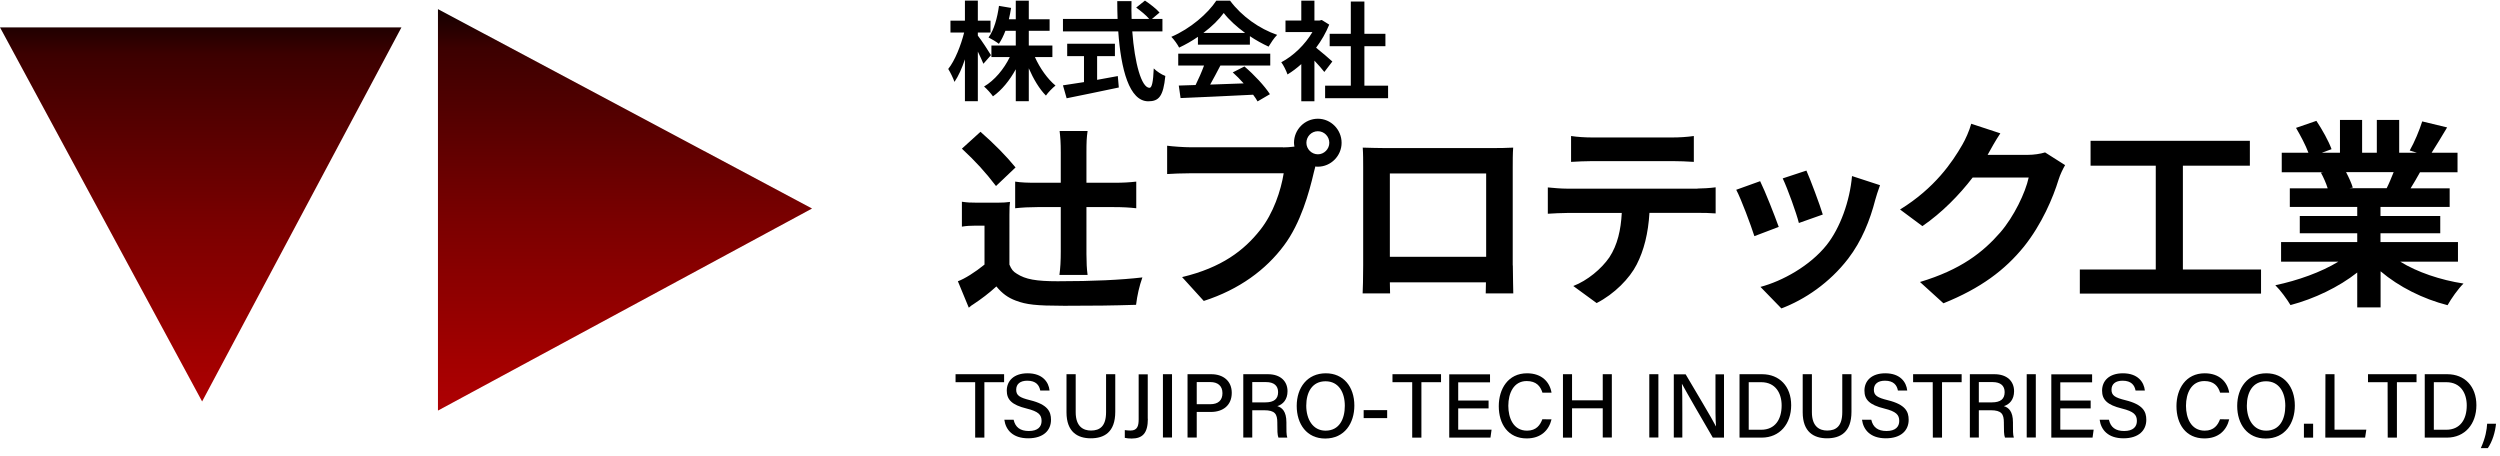
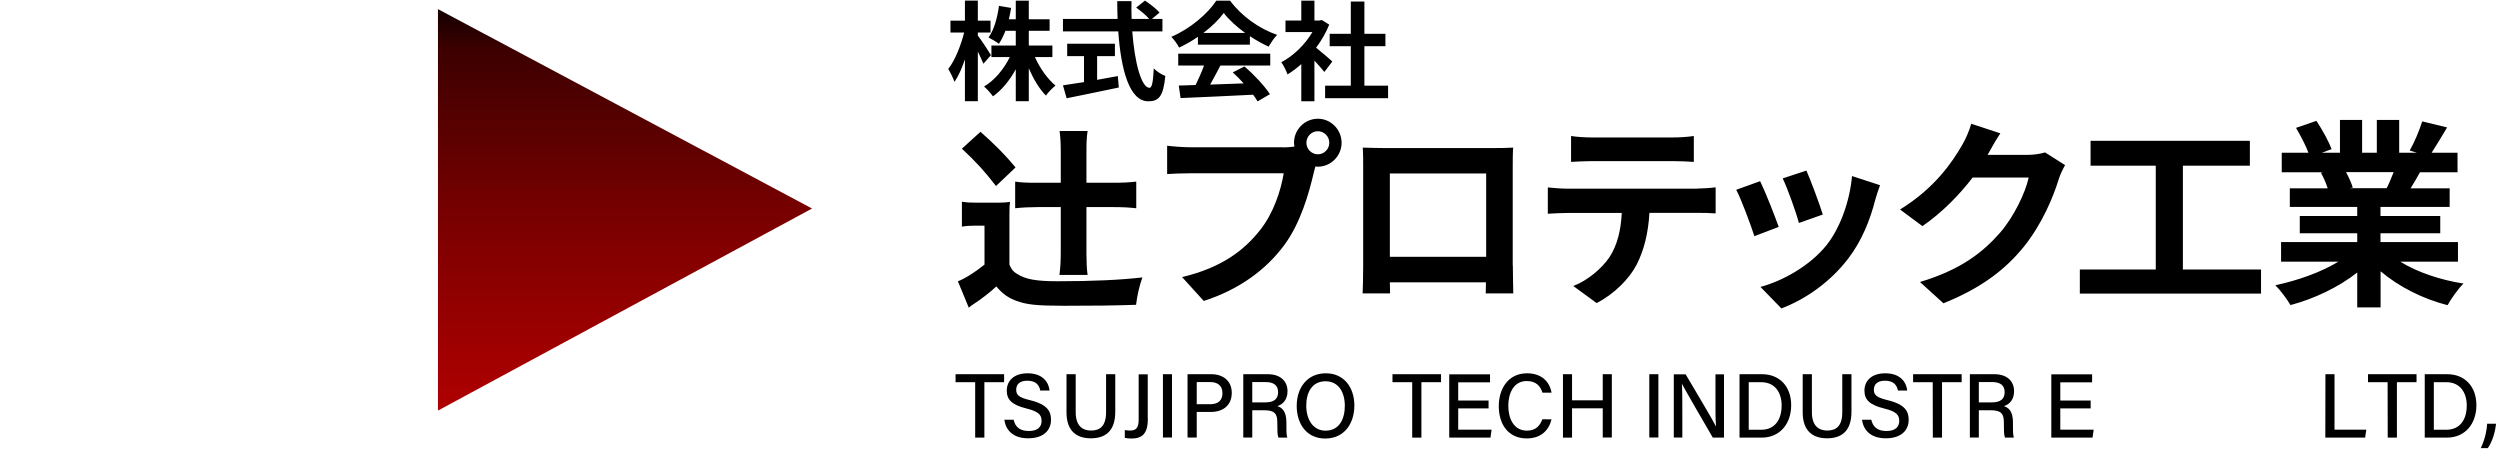
<svg xmlns="http://www.w3.org/2000/svg" width="274" height="50" viewBox="0 0 274 50">
  <defs>
    <linearGradient id="a" x1="50%" x2="50%" y1="133.664%" y2="-8.087%">
      <stop offset="0%" stop-color="#C20009" />
      <stop offset="10.88%" stop-color="#BA0007" />
      <stop offset="30.71%" stop-color="#A30000" />
      <stop offset="57.26%" stop-color="#7A0000" />
      <stop offset="89.17%" stop-color="#3C0000" />
      <stop offset="100%" />
    </linearGradient>
    <linearGradient id="b" x1="50%" x2="50%" y1="128.492%" y2="-4.497%">
      <stop offset="0%" stop-color="#C20009" />
      <stop offset="10.88%" stop-color="#BA0007" />
      <stop offset="30.71%" stop-color="#A30000" />
      <stop offset="57.26%" stop-color="#7A0000" />
      <stop offset="89.17%" stop-color="#3C0000" />
      <stop offset="100%" />
    </linearGradient>
  </defs>
  <g fill="none" transform="translate(0 .064)">
-     <polygon fill="url(#a)" points="44 2.936 22.152 43.936 0 2.936" />
    <polygon fill="url(#b)" points="48 .936 89 22.79 48 44.936" />
    <path fill="#000" d="M3.854,6.925 C3.72,6.595 3.488,6.086 3.244,5.59 L3.244,11.026 L1.829,11.026 L1.829,6.441 C1.5,7.422 1.11,8.296 0.683,8.911 C0.549,8.509 0.232,7.871 1.22124533e-15,7.493 C0.732,6.583 1.39,4.916 1.744,3.498 L0.244,3.498 L0.244,2.198 L1.829,2.198 L1.829,3.05311332e-16 L3.244,3.05311332e-16 L3.244,2.198 L4.634,2.198 L4.634,3.498 L3.244,3.498 L3.244,3.841 C3.598,4.278 4.488,5.637 4.683,5.98 L3.854,6.925 Z M9.5,6.193 C10.037,7.398 10.89,8.604 11.756,9.313 C11.427,9.573 10.939,10.069 10.707,10.412 C10,9.703 9.341,8.604 8.829,7.422 L8.829,11.026 L7.402,11.026 L7.402,7.528 C6.732,8.745 5.878,9.809 4.902,10.495 C4.683,10.175 4.232,9.679 3.927,9.419 C5.073,8.745 6.11,7.505 6.744,6.193 L4.732,6.193 L4.732,4.928 L7.402,4.928 L7.402,3.309 L6.268,3.309 C6.061,3.853 5.817,4.349 5.549,4.739 C5.305,4.538 4.732,4.195 4.415,4.042 C5.024,3.215 5.378,1.903 5.561,0.579 L6.89,0.804 C6.817,1.229 6.744,1.643 6.646,2.045 L7.402,2.045 L7.402,0.012 L8.829,0.012 L8.829,2.045 L11.11,2.045 L11.11,3.309 L8.829,3.309 L8.829,4.928 L11.415,4.928 L11.415,6.193 L9.5,6.193 Z M20.171,3.38 C20.427,6.831 21.171,9.561 22.061,9.561 C22.317,9.561 22.463,8.935 22.524,7.434 C22.854,7.765 23.39,8.119 23.793,8.261 C23.573,10.495 23.085,11.038 21.927,11.038 C19.841,11.038 18.927,7.54 18.634,3.38 L12.573,3.38 L12.573,2.009 L18.561,2.009 C18.537,1.371 18.524,0.709 18.524,0.059 L20.085,0.059 C20.073,0.709 20.073,1.371 20.098,2.009 L22.024,2.009 C21.695,1.607 21.085,1.123 20.598,0.768 L21.561,3.05311332e-16 C22.11,0.366 22.829,0.922 23.159,1.312 L22.329,2.009 L23.476,2.009 L23.476,3.38 L20.171,3.38 Z M16.317,8.686 C17.061,8.556 17.841,8.415 18.585,8.273 L18.695,9.525 C16.695,9.951 14.549,10.388 12.976,10.707 L12.573,9.289 C13.195,9.195 14,9.076 14.878,8.935 L14.878,6.086 L13.037,6.086 L13.037,4.727 L18.268,4.727 L18.268,6.086 L16.317,6.086 L16.317,8.686 L16.317,8.686 Z M27.366,3.971 C26.72,4.42 26.012,4.822 25.305,5.153 C25.134,4.81 24.756,4.278 24.451,3.971 C26.537,3.085 28.463,1.406 29.378,0.012 L30.89,0.012 C32.183,1.749 34.122,3.096 36.049,3.758 C35.683,4.125 35.366,4.633 35.11,5.046 C34.439,4.739 33.732,4.349 33.061,3.9 L33.061,4.834 L27.366,4.834 L27.366,3.971 Z M25.207,5.815 L35.293,5.815 L35.293,7.115 L29.829,7.115 C29.476,7.812 29.073,8.545 28.707,9.206 C29.878,9.171 31.134,9.124 32.378,9.076 C32,8.651 31.585,8.225 31.183,7.871 L32.463,7.221 C33.549,8.143 34.683,9.372 35.256,10.258 L33.902,11.05 C33.78,10.825 33.61,10.577 33.415,10.317 C30.549,10.471 27.537,10.589 25.463,10.684 L25.268,9.313 L27.11,9.254 C27.439,8.592 27.78,7.812 28.037,7.115 L25.207,7.115 L25.207,5.815 L25.207,5.815 Z M32.537,3.545 C31.598,2.86 30.756,2.092 30.195,1.359 C29.671,2.08 28.89,2.848 27.963,3.545 L32.537,3.545 Z M41.22,7.824 C40.963,7.493 40.549,7.02 40.134,6.583 L40.134,11.038 L38.695,11.038 L38.695,6.961 C38.207,7.398 37.695,7.788 37.183,8.095 C37.061,7.717 36.72,7.032 36.5,6.76 C37.829,6.063 39.11,4.822 39.915,3.451 L36.963,3.451 L36.963,2.186 L38.695,2.186 L38.695,0.012 L40.134,0.012 L40.134,2.186 L40.683,2.186 L40.939,2.127 L41.756,2.635 C41.39,3.534 40.902,4.385 40.317,5.165 C40.902,5.625 41.841,6.441 42.098,6.677 L41.22,7.824 Z M48.207,9.325 L48.207,10.695 L41.305,10.695 L41.305,9.325 L44.122,9.325 L44.122,4.999 L41.805,4.999 L41.805,3.64 L44.122,3.64 L44.122,0.106 L45.61,0.106 L45.61,3.64 L47.915,3.64 L47.915,4.999 L45.61,4.999 L45.61,9.325 L48.207,9.325 Z" transform="translate(103.927)" />
    <g fill="#000" transform="translate(104.729 40.849)">
      <path d="M2.15,0.975 L0,0.975 L0,0.1 L5.321,0.1 L5.321,0.975 L3.159,0.975 L3.159,7.05 L2.15,7.05 C2.15,7.05 2.15,0.975 2.15,0.975 Z M13.167,0.1 L13.167,4.263 C13.167,5.85 14.006,6.275 14.844,6.275 C15.816,6.275 16.496,5.8 16.496,4.263 L16.496,0.1 L17.504,0.1 L17.504,4.213 C17.504,6.487 16.265,7.125 14.82,7.125 C13.386,7.125 12.159,6.438 12.159,4.275 L12.159,0.1 L13.167,0.1 Z M21.076,4.987 C21.076,6.562 20.493,7.15 19.302,7.15 C19.035,7.15 18.756,7.125 18.549,7.075 L18.549,6.225 C18.671,6.25 18.962,6.275 19.181,6.275 C19.97,6.275 20.068,5.688 20.068,5.037 L20.068,0.113 L21.064,0.113 L21.064,4.987 L21.076,4.987 L21.076,4.987 Z" />
      <polygon points="23.724 .1 23.724 7.037 22.728 7.037 22.728 .1" />
      <path d="M25.425,0.1 L28.025,0.1 C29.361,0.1 30.272,0.863 30.272,2.138 C30.272,3.525 29.3,4.237 27.976,4.237 L26.433,4.237 L26.433,7.037 L25.425,7.037 L25.425,0.1 Z M26.433,3.388 L27.915,3.388 C28.79,3.388 29.252,2.962 29.252,2.175 C29.252,1.35 28.705,0.963 27.94,0.963 L26.433,0.963 L26.433,3.388 Z M32.519,4.037 L32.519,7.037 L31.535,7.037 L31.535,0.1 L34.232,0.1 C35.629,0.1 36.383,0.887 36.383,1.962 C36.383,2.875 35.884,3.413 35.265,3.6 C35.775,3.75 36.261,4.162 36.261,5.375 L36.261,5.688 C36.261,6.162 36.249,6.75 36.358,7.05 L35.386,7.05 C35.265,6.75 35.265,6.213 35.265,5.55 L35.265,5.412 C35.265,4.463 35.01,4.05 33.819,4.05 L32.519,4.05 L32.519,4.037 Z M32.519,3.188 L33.941,3.188 C34.925,3.188 35.35,2.8 35.35,2.062 C35.35,1.363 34.9,0.963 34.026,0.963 L32.519,0.963 C32.519,0.963 32.519,3.188 32.519,3.188 Z M43.708,3.538 C43.708,5.45 42.651,7.15 40.513,7.15 C38.496,7.15 37.391,5.575 37.391,3.575 C37.391,1.575 38.545,0 40.586,0 C42.505,0 43.708,1.462 43.708,3.538 Z M38.436,3.55 C38.436,5.025 39.152,6.287 40.549,6.287 C42.068,6.287 42.663,5 42.663,3.562 C42.663,2.1 41.995,0.875 40.549,0.875 C39.079,0.875 38.436,2.087 38.436,3.55 Z" />
-       <polygon points="47.304 4.037 47.304 4.912 44.728 4.912 44.728 4.037" />
      <polygon points="50.037 .975 47.887 .975 47.887 .1 53.208 .1 53.208 .975 51.057 .975 51.057 7.051 50.049 7.051 50.049 .975" />
      <polygon points="58.419 3.85 55.091 3.85 55.091 6.176 58.747 6.176 58.626 7.051 54.107 7.051 54.107 .113 58.577 .113 58.577 .988 55.091 .988 55.091 2.987 58.419 2.987" />
      <path d="M65.319,5.05 C65.028,6.25 64.153,7.138 62.598,7.138 C60.557,7.138 59.537,5.562 59.537,3.6 C59.537,1.712 60.557,0 62.635,0 C64.263,0 65.125,0.963 65.319,2.125 L64.323,2.125 C64.105,1.413 63.643,0.85 62.598,0.85 C61.165,0.85 60.582,2.188 60.582,3.562 C60.582,4.888 61.128,6.287 62.635,6.287 C63.655,6.287 64.08,5.662 64.311,5.037 L65.319,5.05 L65.319,5.05 Z" />
      <polygon points="66.571 .1 67.567 .1 67.567 2.962 70.932 2.962 70.932 .1 71.928 .1 71.928 7.037 70.932 7.037 70.932 3.837 67.567 3.837 67.567 7.051 66.571 7.051" />
      <polygon points="77.03 .1 77.03 7.037 76.034 7.037 76.034 .1" />
      <path d="M78.719,7.05 L78.719,0.113 L80.019,0.113 C80.966,1.725 82.959,5.05 83.335,5.812 L83.347,5.812 C83.274,4.95 83.287,3.837 83.287,2.7 L83.287,0.113 L84.222,0.113 L84.222,7.05 L82.995,7.05 C82.132,5.575 80.031,1.95 79.618,1.163 L79.606,1.163 C79.654,1.913 79.654,3.138 79.654,4.388 L79.654,7.037 L78.719,7.037 L78.719,7.05 L78.719,7.05 Z M85.923,0.1 L88.389,0.1 C90.296,0.1 91.584,1.425 91.584,3.5 C91.584,5.55 90.332,7.05 88.352,7.05 L85.923,7.05 L85.923,0.1 Z M86.931,6.188 L88.292,6.188 C89.822,6.188 90.539,5.05 90.539,3.525 C90.539,2.2 89.883,0.975 88.292,0.975 L86.931,0.975 L86.931,6.188 Z M93.855,0.1 L93.855,4.263 C93.855,5.85 94.694,6.275 95.532,6.275 C96.504,6.275 97.184,5.8 97.184,4.263 L97.184,0.1 L98.192,0.1 L98.192,4.213 C98.192,6.487 96.953,7.125 95.508,7.125 C94.074,7.125 92.847,6.438 92.847,4.275 L92.847,0.1 L93.855,0.1 Z M100.367,5.1 C100.549,5.912 101.084,6.325 102.031,6.325 C103.027,6.325 103.428,5.85 103.428,5.225 C103.428,4.55 103.1,4.188 101.788,3.862 C100.148,3.462 99.614,2.875 99.614,1.9 C99.614,0.838 100.379,0 101.897,0 C103.537,0 104.206,0.963 104.303,1.887 L103.282,1.887 C103.173,1.312 102.821,0.812 101.861,0.812 C101.084,0.812 100.646,1.175 100.646,1.8 C100.646,2.425 101.011,2.663 102.177,2.95 C104.108,3.425 104.461,4.2 104.461,5.1 C104.461,6.25 103.635,7.125 101.958,7.125 C100.257,7.125 99.492,6.188 99.346,5.088 L100.367,5.088 L100.367,5.1 Z M6.367,5.1 C6.549,5.912 7.084,6.325 8.031,6.325 C9.027,6.325 9.428,5.85 9.428,5.225 C9.428,4.55 9.1,4.188 7.788,3.862 C6.148,3.462 5.614,2.875 5.614,1.9 C5.614,0.838 6.379,-7.10542736e-15 7.897,-7.10542736e-15 C9.537,-7.10542736e-15 10.206,0.963 10.303,1.887 L9.282,1.887 C9.173,1.312 8.821,0.812 7.861,0.812 C7.084,0.812 6.646,1.175 6.646,1.8 C6.646,2.425 7.011,2.663 8.177,2.95 C10.108,3.425 10.461,4.2 10.461,5.1 C10.461,6.25 9.635,7.125 7.958,7.125 C6.257,7.125 5.492,6.188 5.346,5.088 L6.367,5.088 L6.367,5.1 Z" />
      <polygon points="107.097 .975 104.947 .975 104.947 .1 110.267 .1 110.267 .975 108.117 .975 108.117 7.051 107.109 7.051" />
      <path d="M112.151,4.037 L112.151,7.037 L111.167,7.037 L111.167,0.1 L113.863,0.1 C115.26,0.1 116.014,0.887 116.014,1.962 C116.014,2.875 115.516,3.413 114.896,3.6 C115.406,3.75 115.892,4.162 115.892,5.375 L115.892,5.688 C115.892,6.162 115.88,6.75 115.989,7.05 L115.017,7.05 C114.896,6.75 114.896,6.213 114.896,5.55 L114.896,5.412 C114.896,4.463 114.641,4.05 113.45,4.05 L112.151,4.05 L112.151,4.037 L112.151,4.037 Z M112.151,3.188 L113.572,3.188 C114.556,3.188 114.981,2.8 114.981,2.062 C114.981,1.363 114.532,0.963 113.657,0.963 L112.151,0.963 L112.151,3.188 L112.151,3.188 Z" />
-       <polygon points="118.395 .1 118.395 7.037 117.398 7.037 117.398 .1" />
      <polygon points="124.408 3.85 121.079 3.85 121.079 6.176 124.736 6.176 124.614 7.051 120.095 7.051 120.095 .113 124.566 .113 124.566 .988 121.079 .988 121.079 2.987 124.408 2.987" />
-       <path d="M126.412,5.1 C126.595,5.912 127.129,6.325 128.077,6.325 C129.073,6.325 129.474,5.85 129.474,5.225 C129.474,4.55 129.146,4.188 127.834,3.862 C126.194,3.462 125.659,2.875 125.659,1.9 C125.659,0.838 126.425,0 127.943,0 C129.583,0 130.251,0.963 130.348,1.887 L129.328,1.887 C129.219,1.312 128.866,0.812 127.907,0.812 C127.129,0.812 126.692,1.175 126.692,1.8 C126.692,2.425 127.056,2.663 128.223,2.95 C130.154,3.425 130.506,4.2 130.506,5.1 C130.506,6.25 129.68,7.125 128.004,7.125 C126.303,7.125 125.538,6.188 125.392,5.088 L126.412,5.088 L126.412,5.1 Z M139.593,5.05 C139.302,6.25 138.427,7.138 136.872,7.138 C134.831,7.138 133.811,5.562 133.811,3.6 C133.811,1.712 134.831,0 136.908,0 C138.536,0 139.399,0.963 139.593,2.125 L138.597,2.125 C138.378,1.413 137.917,0.85 136.872,0.85 C135.439,0.85 134.855,2.188 134.855,3.562 C134.855,4.888 135.402,6.287 136.908,6.287 C137.929,6.287 138.354,5.662 138.585,5.037 L139.593,5.05 L139.593,5.05 Z M146.785,3.538 C146.785,5.45 145.728,7.15 143.59,7.15 C141.573,7.15 140.468,5.575 140.468,3.575 C140.468,1.575 141.622,0 143.663,0 C145.594,0 146.785,1.462 146.785,3.538 Z M141.525,3.55 C141.525,5.025 142.241,6.287 143.639,6.287 C145.157,6.287 145.74,5 145.74,3.562 C145.74,2.1 145.072,0.875 143.626,0.875 C142.169,0.875 141.525,2.087 141.525,3.55 Z" />
-       <polygon points="147.781 7.051 147.781 5.526 148.789 5.526 148.789 7.051" />
      <polygon points="150.138 .1 151.134 .1 151.134 6.176 154.62 6.176 154.487 7.051 150.126 7.051" />
      <polygon points="156.953 .975 154.803 .975 154.803 .1 160.123 .1 160.123 .975 157.973 .975 157.973 7.051 156.965 7.051" />
      <path d="M161.023,0.1 L163.489,0.1 C165.396,0.1 166.684,1.425 166.684,3.5 C166.684,5.55 165.432,7.05 163.452,7.05 L161.023,7.05 L161.023,0.1 Z M162.019,6.188 L163.379,6.188 C164.91,6.188 165.627,5.05 165.627,3.525 C165.627,2.2 164.971,0.975 163.379,0.975 L162.019,0.975 L162.019,6.188 Z M167.169,8.2 C167.692,7.05 167.825,6.175 167.862,5.525 L168.834,5.525 C168.749,6.438 168.433,7.487 167.935,8.2 L167.169,8.2 Z" />
    </g>
    <g fill="#000" transform="translate(104.983 12.949)">
      <path d="M35.638,3.141 C35.941,3.141 36.402,3.117 36.887,3.056 C36.863,2.921 36.839,2.787 36.839,2.64 C36.839,1.186 38.016,-1.31838984e-16 39.459,-1.31838984e-16 C40.879,-1.31838984e-16 42.056,1.186 42.056,2.64 C42.056,4.07 40.879,5.256 39.459,5.256 C39.374,5.256 39.265,5.256 39.18,5.231 L39.01,5.891 C38.513,8.042 37.567,11.464 35.735,13.897 C33.769,16.537 30.857,18.712 26.951,19.971 L24.573,17.356 C28.916,16.317 31.367,14.434 33.138,12.186 C34.582,10.364 35.407,7.871 35.71,5.977 L25.531,5.977 C24.524,5.977 23.505,6.026 22.935,6.062 L22.935,2.958 C23.566,3.043 24.816,3.129 25.531,3.129 L35.638,3.129 L35.638,3.141 Z M40.709,2.64 C40.709,1.931 40.139,1.369 39.459,1.369 C38.756,1.369 38.198,1.943 38.198,2.64 C38.198,3.324 38.768,3.899 39.459,3.899 C40.139,3.899 40.709,3.324 40.709,2.64 Z M60.824,16.084 C60.824,16.94 60.873,19.054 60.873,19.14 L57.852,19.14 L57.876,17.93 L47.345,17.93 L47.37,19.14 L44.361,19.14 C44.385,19.03 44.421,17.111 44.421,16.06 L44.421,5.304 C44.421,4.693 44.421,3.789 44.373,3.166 C45.271,3.19 46.096,3.214 46.69,3.214 L58.701,3.214 C59.247,3.214 60.072,3.214 60.861,3.166 C60.812,3.826 60.812,4.644 60.812,5.304 L60.812,16.084 L60.824,16.084 Z M47.345,6.001 L47.345,15.131 L57.9,15.131 L57.9,6.001 L47.345,6.001 Z M81.061,7.651 C81.522,7.651 82.456,7.602 83.051,7.517 L83.051,10.377 C82.505,10.328 81.68,10.316 81.061,10.316 L75.796,10.316 C75.662,12.577 75.189,14.434 74.4,15.974 C73.636,17.49 71.95,19.213 70.009,20.203 L67.449,18.333 C69.002,17.734 70.53,16.463 71.404,15.192 C72.302,13.823 72.666,12.173 72.763,10.328 L66.757,10.328 C66.126,10.328 65.277,10.377 64.658,10.413 L64.658,7.529 C65.313,7.59 66.078,7.663 66.757,7.663 L81.061,7.663 L81.061,7.651 Z M69.548,4.644 C68.783,4.644 67.861,4.693 67.206,4.73 L67.206,1.894 C67.91,2.004 68.795,2.053 69.523,2.053 L78.307,2.053 C79.047,2.053 79.921,2.004 80.661,1.894 L80.661,4.73 C79.896,4.681 79.071,4.644 78.307,4.644 L69.548,4.644 Z M89.966,11.856 L87.297,12.87 C86.921,11.684 85.829,8.751 85.307,7.786 L87.928,6.844 C88.486,7.969 89.529,10.633 89.966,11.856 Z M101.067,7.284 C100.8,7.993 100.679,8.446 100.546,8.886 C99.975,11.11 99.066,13.396 97.573,15.339 C95.547,17.979 92.817,19.824 90.257,20.79 L87.964,18.431 C90.367,17.796 93.4,16.121 95.22,13.836 C96.7,11.966 97.755,9.044 97.998,6.282 L101.067,7.284 Z M94.795,10.499 L92.174,11.428 C91.907,10.352 90.949,7.688 90.403,6.539 L92.999,5.683 C93.424,6.624 94.492,9.484 94.795,10.499 Z M121.353,5.084 C121.11,5.5 120.807,6.123 120.637,6.673 C120.042,8.629 118.805,11.562 116.839,14.019 C114.765,16.573 112.12,18.578 108.019,20.228 L105.447,17.893 C109.924,16.549 112.35,14.642 114.255,12.454 C115.735,10.743 117.009,8.103 117.361,6.441 L111.222,6.441 C109.754,8.36 107.861,10.291 105.714,11.77 L103.263,9.949 C107.085,7.59 108.99,4.754 110.082,2.86 C110.409,2.31 110.87,1.296 111.064,0.55 L114.255,1.601 C113.734,2.371 113.188,3.361 112.921,3.85 L112.86,3.96 L117.252,3.96 C117.931,3.96 118.647,3.85 119.157,3.691 L121.353,5.084 Z" />
      <polygon points="142.827 16.525 142.827 19.165 122.966 19.165 122.966 16.525 131.289 16.525 131.289 5.146 124.143 5.146 124.143 2.42 141.602 2.42 141.602 5.146 134.261 5.146 134.261 16.525" />
      <path d="M158.089,15.669 C159.946,16.818 162.481,17.673 165.017,18.064 C164.423,18.639 163.658,19.739 163.27,20.436 C160.589,19.751 157.944,18.431 155.93,16.72 L155.93,20.68 L153.37,20.68 L153.37,16.854 C151.344,18.456 148.65,19.739 146.054,20.423 C145.678,19.788 144.938,18.773 144.392,18.248 C146.843,17.734 149.415,16.818 151.295,15.669 L145.023,15.669 L145.023,13.518 L153.37,13.518 L153.37,12.552 L147.073,12.552 L147.073,10.658 L153.37,10.658 L153.37,9.668 L145.981,9.668 L145.981,7.627 L150.131,7.627 C149.961,7.077 149.67,6.417 149.391,5.916 L149.657,5.867 L145.096,5.867 L145.096,3.728 L148.02,3.728 C147.716,2.897 147.146,1.833 146.661,1.002 L148.893,0.232 C149.524,1.173 150.252,2.481 150.555,3.337 L149.488,3.728 L151.477,3.728 L151.477,0.134 L153.904,0.134 L153.904,3.728 L155.517,3.728 L155.517,0.134 L157.968,0.134 L157.968,3.728 L159.909,3.728 L159.121,3.483 C159.642,2.579 160.188,1.259 160.492,0.293 L163.221,0.953 C162.615,1.968 162.02,2.958 161.523,3.728 L164.362,3.728 L164.362,5.867 L160.249,5.867 C159.897,6.502 159.545,7.101 159.218,7.627 L163.5,7.627 L163.5,9.668 L155.918,9.668 L155.918,10.658 L162.469,10.658 L162.469,12.552 L155.918,12.552 L155.918,13.518 L164.41,13.518 L164.41,15.669 L158.089,15.669 Z M152.145,5.854 C152.448,6.429 152.739,7.064 152.885,7.553 L152.509,7.614 L156.597,7.614 C156.864,7.089 157.119,6.453 157.361,5.854 L152.145,5.854 Z M14.217,17.119 C14.124,16.428 14.097,15.771 14.092,14.851 L14.091,9.685 L17.115,9.685 C18.081,9.685 18.795,9.727 19.551,9.811 L19.551,6.892 C18.774,6.976 18.144,7.018 17.094,7.018 L14.091,7.018 L14.091,3.721 C14.091,2.545 14.112,2.083 14.217,1.348 L11.151,1.348 C11.235,2.083 11.277,2.587 11.277,3.721 L11.277,7.018 L8.715,7.018 C7.602,7.018 6.972,6.997 6.279,6.892 L6.279,9.811 C7.056,9.727 7.854,9.685 8.715,9.685 L11.277,9.685 L11.277,14.557 C11.277,15.565 11.235,16.363 11.13,17.119 L14.217,17.119 Z M4.179,7.375 L6.321,5.338 C5.271,4.057 4.011,2.776 2.478,1.432 L0.441,3.28 C1.974,4.708 3.024,5.863 4.179,7.375 Z M1.197,20.71 C1.407,20.521 1.554,20.416 1.701,20.332 C2.562,19.765 3.423,19.114 4.221,18.379 C4.851,19.156 5.502,19.618 6.342,19.933 C7.516,20.378 8.593,20.492 11.493,20.499 L11.823,20.5 C14.994,20.5 16.8,20.479 19.53,20.395 C19.656,19.345 19.887,18.337 20.223,17.392 C17.871,17.665 14.847,17.812 10.941,17.812 C8.568,17.812 7.413,17.602 6.468,16.993 C6.048,16.741 5.88,16.531 5.649,15.985 L5.65,10.514 C5.652,9.638 5.663,9.545 5.712,9.118 C5.283,9.174 4.969,9.197 4.359,9.201 L2.142,9.202 C1.344,9.202 1.029,9.181 0.441,9.097 L0.441,11.827 C0.945,11.743 1.344,11.722 1.806,11.722 L2.919,11.722 L2.919,15.985 C1.89,16.825 0.714,17.56 -4.10782519e-15,17.812 L1.197,20.71 Z" />
    </g>
  </g>
</svg>